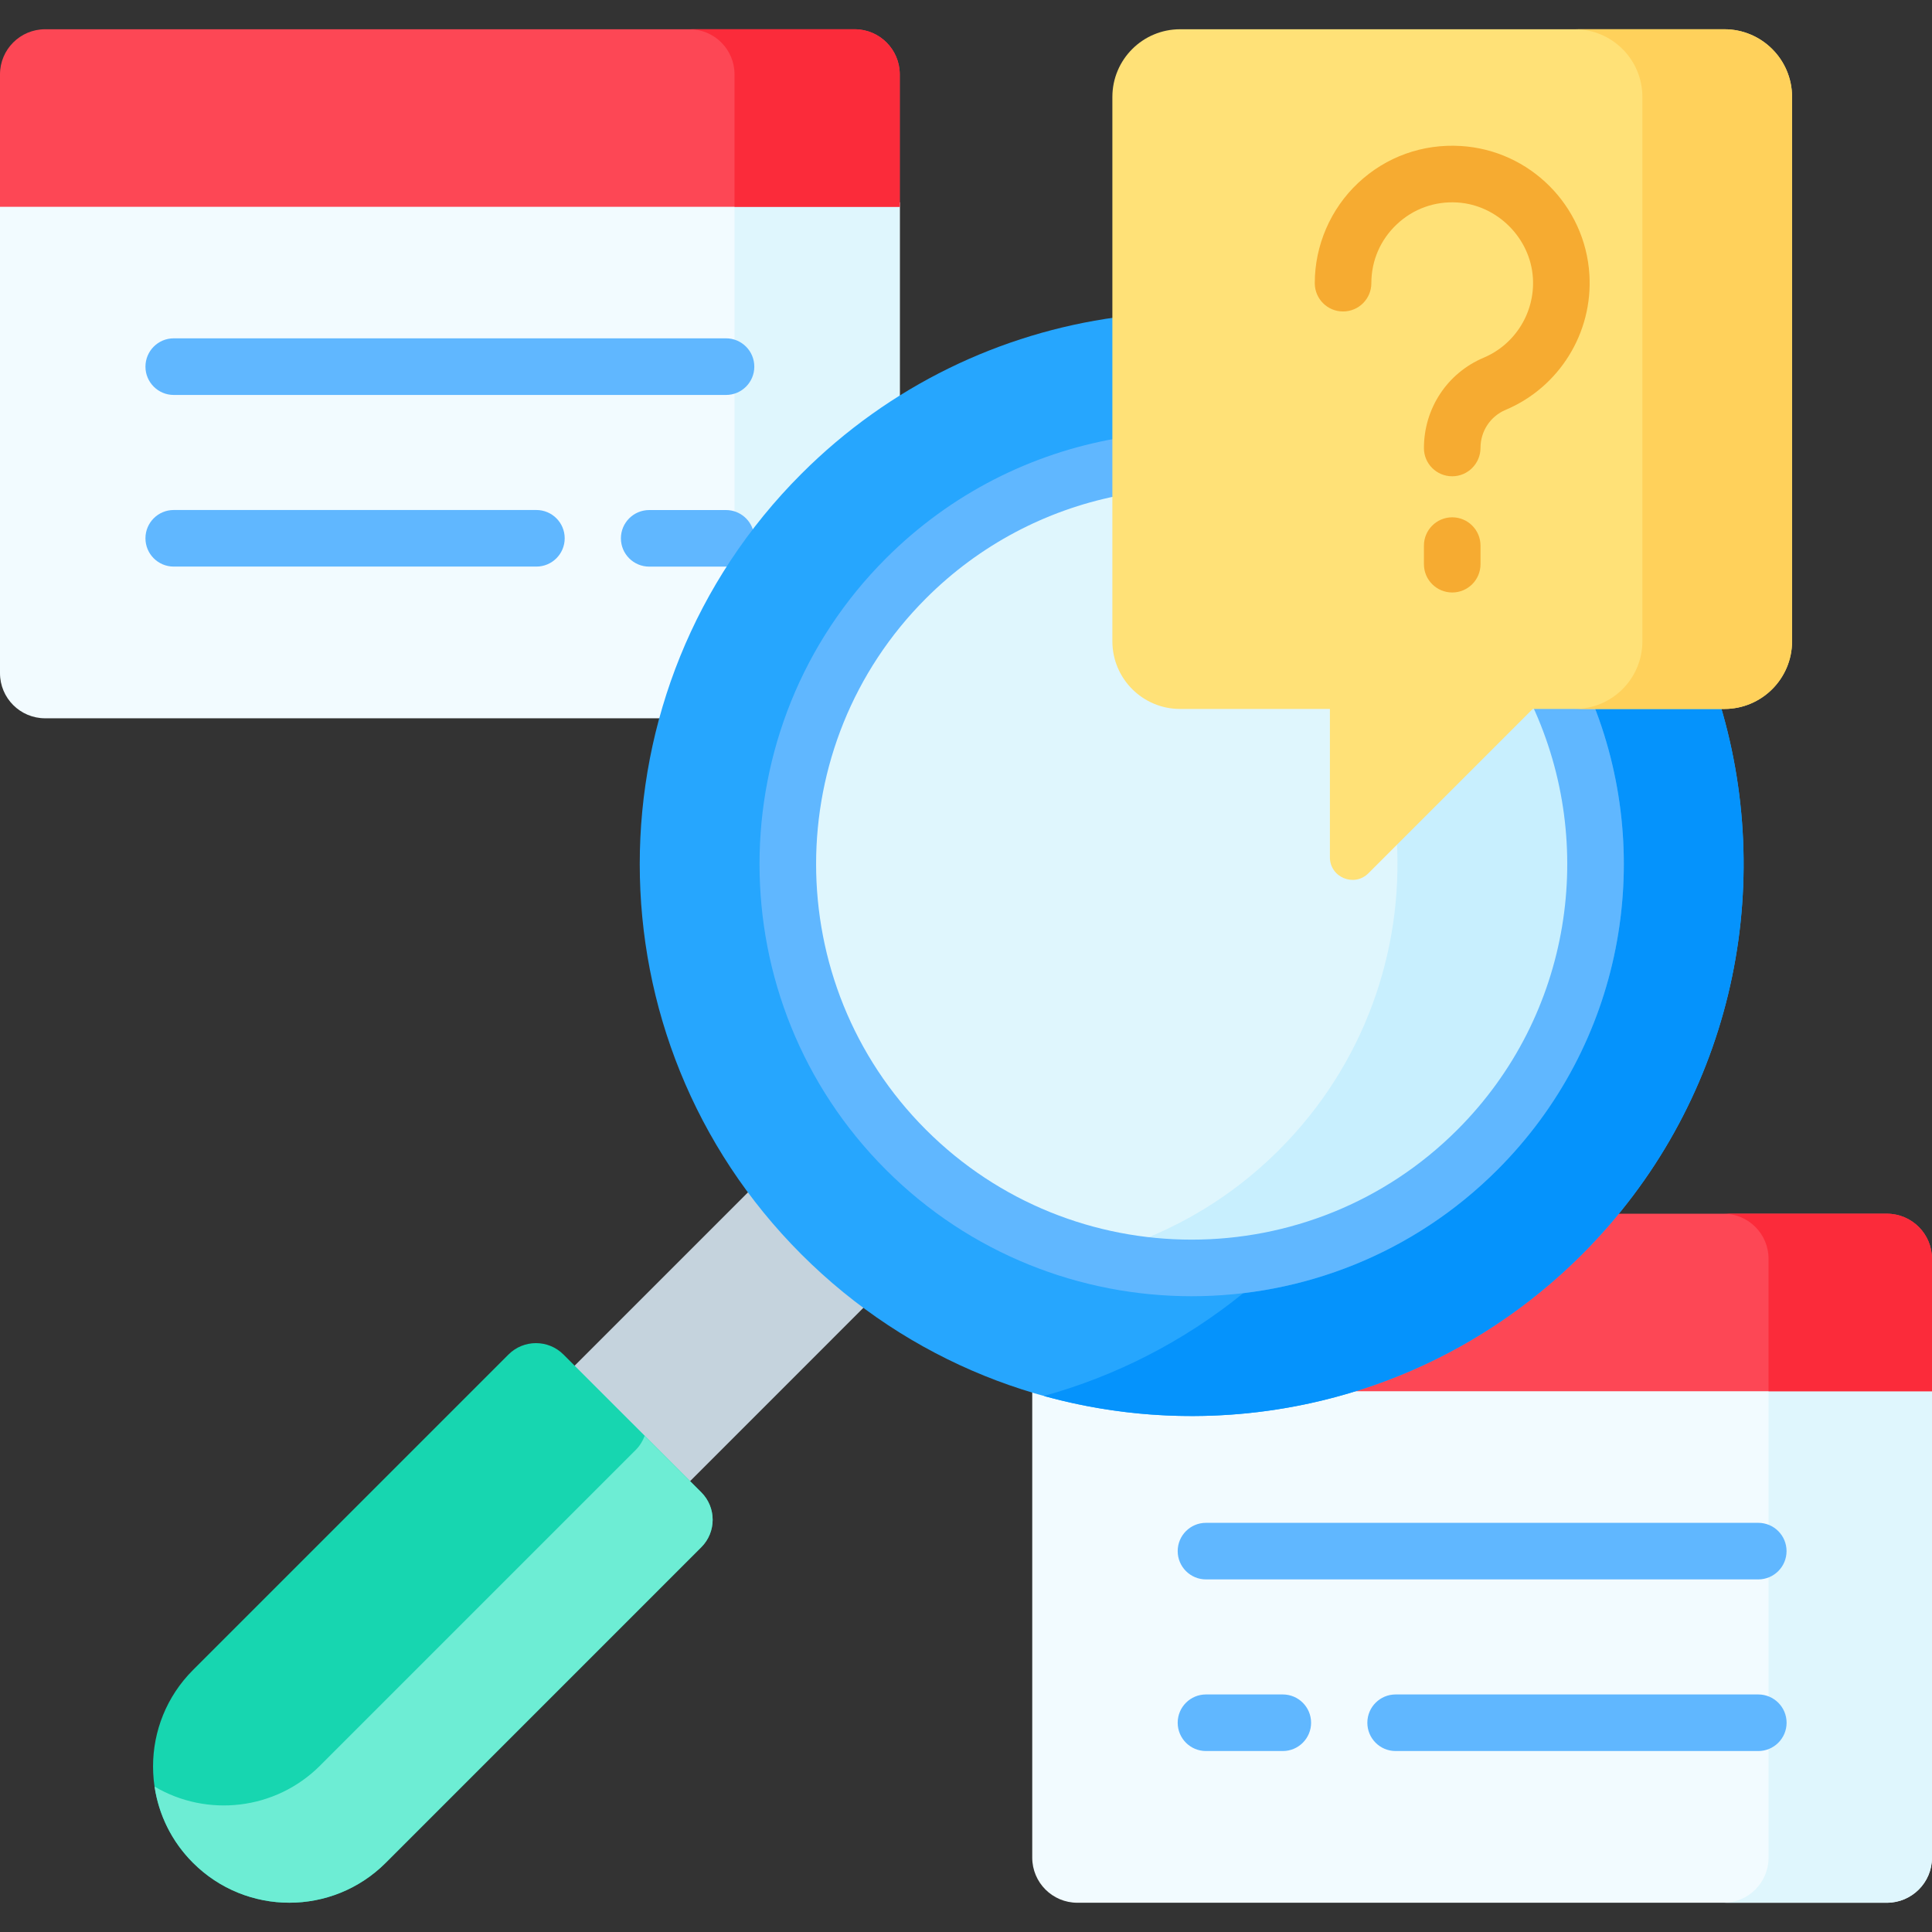
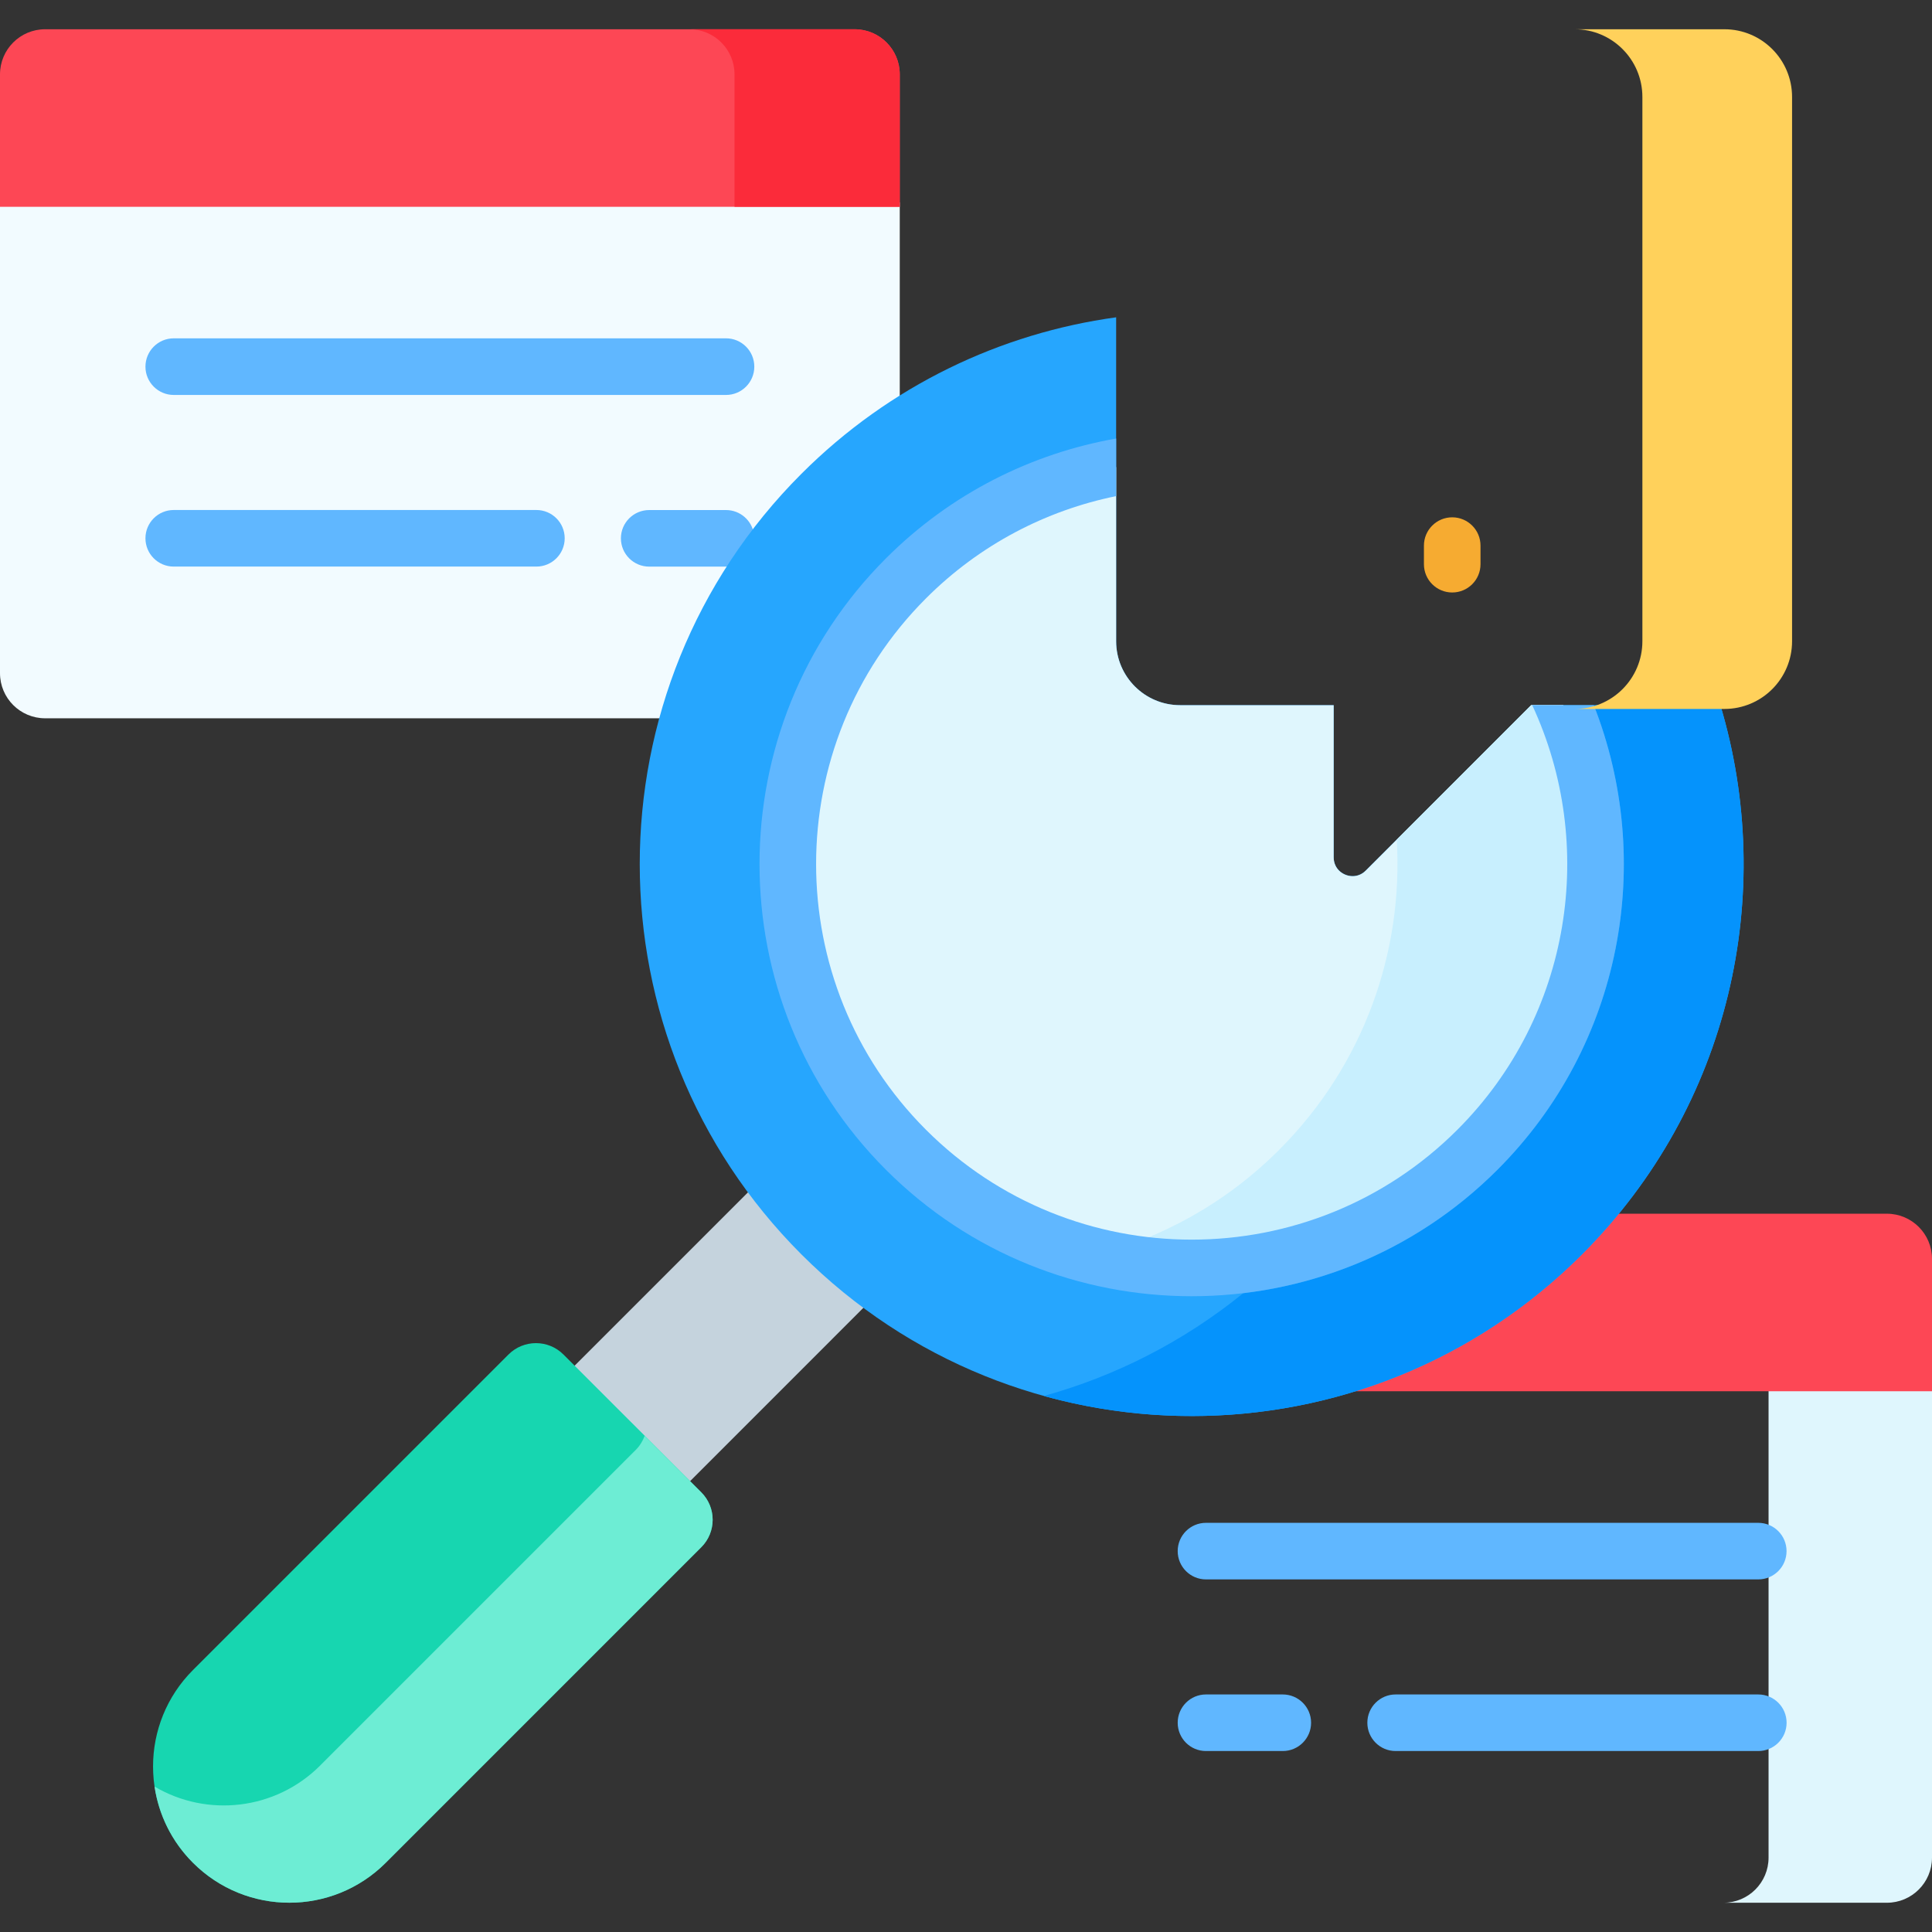
<svg xmlns="http://www.w3.org/2000/svg" width="42" height="42" viewBox="0 0 42 42" fill="none">
  <rect x="0" y="0" width="42" height="42" fill="#333333" stroke="none" />
  <g clip-path="url(#clip0_96_5676)">
    <path d="M17.48 10.358C18.117 9.72 18.815 9.164 19.56 8.693V4.398H0V14.634C0 15.176 0.439 15.615 0.981 15.615H14.421C14.95 13.688 15.969 11.869 17.48 10.358Z" fill="#F2FBFF" />
-     <path d="M17.48 10.358C18.117 9.72 18.815 9.164 19.56 8.693V4.398H15.968V12.206C16.401 11.553 16.905 10.933 17.48 10.358Z" fill="#DFF6FD" />
    <path d="M11.66 12.317H3.777C3.437 12.317 3.162 12.042 3.162 11.702C3.162 11.362 3.437 11.087 3.777 11.087H11.66C12 11.087 12.276 11.362 12.276 11.702C12.276 12.042 12 12.317 11.66 12.317Z" fill="#60B7FF" />
    <path d="M15.783 12.318C15.824 12.318 15.865 12.314 15.903 12.306C16.057 12.07 16.219 11.838 16.391 11.611C16.346 11.315 16.091 11.088 15.783 11.088H14.114C13.774 11.088 13.498 11.363 13.498 11.703C13.498 12.043 13.774 12.318 14.114 12.318H15.783V12.318Z" fill="#60B7FF" />
    <path d="M15.783 8.586H3.777C3.437 8.586 3.162 8.31 3.162 7.971C3.162 7.631 3.437 7.355 3.777 7.355H15.783C16.123 7.355 16.398 7.631 16.398 7.971C16.398 8.31 16.123 8.586 15.783 8.586Z" fill="#60B7FF" />
    <path d="M19.56 4.496H0V1.617C0 1.075 0.439 0.636 0.981 0.636H18.579C19.121 0.636 19.56 1.075 19.56 1.617V4.496H19.56Z" fill="#FD4755" />
    <path d="M18.578 0.636H14.987C15.529 0.636 15.968 1.075 15.968 1.617V4.496H19.56V1.617C19.56 1.075 19.12 0.636 18.578 0.636Z" fill="#FB2B3A" />
-     <path d="M29.515 30.148C28.363 30.512 27.149 30.702 25.906 30.702C24.714 30.702 23.549 30.528 22.44 30.193V40.383C22.44 40.925 22.879 41.364 23.421 41.364H41.019C41.56 41.364 42 40.925 42 40.383V30.148H29.515Z" fill="#F2FBFF" />
    <path d="M38.447 30.148V40.383C38.447 40.925 38.008 41.364 37.466 41.364H41.019C41.561 41.364 42 40.925 42 40.383V30.148H38.447Z" fill="#DFF6FD" />
    <path d="M38.223 38.066H30.34C30 38.066 29.725 37.791 29.725 37.451C29.725 37.111 30 36.836 30.34 36.836H38.223C38.563 36.836 38.839 37.111 38.839 37.451C38.839 37.791 38.563 38.066 38.223 38.066Z" fill="#60B7FF" />
    <path d="M27.886 38.066H26.217C25.877 38.066 25.602 37.791 25.602 37.451C25.602 37.111 25.877 36.836 26.217 36.836H27.886C28.226 36.836 28.502 37.111 28.502 37.451C28.502 37.791 28.226 38.066 27.886 38.066Z" fill="#60B7FF" />
    <path d="M38.223 34.335H26.217C25.877 34.335 25.602 34.059 25.602 33.72C25.602 33.38 25.877 33.105 26.217 33.105H38.223C38.563 33.105 38.838 33.38 38.838 33.72C38.838 34.059 38.563 34.335 38.223 34.335Z" fill="#60B7FF" />
    <path d="M41.019 26.385H35.086C34.849 26.67 34.598 26.946 34.333 27.211C32.878 28.666 31.114 29.697 29.189 30.245H42V27.366C42 26.824 41.56 26.385 41.019 26.385Z" fill="#FD4755" />
-     <path d="M41.019 26.385H37.466C38.008 26.385 38.447 26.824 38.447 27.366V30.245H42V27.366C42 26.824 41.561 26.385 41.019 26.385Z" fill="#FB2B3A" />
    <path d="M17.481 27.21C17.055 26.783 16.668 26.332 16.32 25.861L12.432 29.749L14.942 32.259L18.828 28.372C18.355 28.022 17.905 27.634 17.481 27.21Z" fill="#C5D3DD" />
    <path d="M11.054 29.446L4.195 36.305C3.038 37.462 3.038 39.338 4.195 40.495C5.352 41.652 7.228 41.652 8.386 40.495L15.245 33.636C15.575 33.306 15.575 32.771 15.245 32.441L12.249 29.446C11.919 29.116 11.384 29.116 11.054 29.446Z" fill="#17D6B0" />
    <path d="M15.244 32.441L14.015 31.212C13.974 31.325 13.909 31.431 13.819 31.522L6.96 38.381C5.984 39.357 4.496 39.51 3.36 38.839C3.45 39.445 3.728 40.029 4.195 40.495C5.352 41.653 7.228 41.653 8.386 40.495L15.244 33.636C15.575 33.306 15.575 32.771 15.244 32.441Z" fill="#6DEDD4" />
    <path d="M33.286 15.33L29.691 18.925C29.591 19.025 29.48 19.046 29.405 19.046C29.203 19.046 28.993 18.893 28.993 18.637V15.33H25.654C24.887 15.33 24.264 14.706 24.264 13.94V6.898C21.761 7.242 19.346 8.376 17.422 10.3C12.736 14.986 12.736 22.583 17.422 27.269C22.108 31.955 29.705 31.955 34.391 27.269C37.623 24.038 38.625 19.421 37.399 15.33H33.286Z" fill="#26A6FE" />
    <path d="M34.647 15.33C35.976 18.708 35.278 22.705 32.552 25.431C31.005 26.978 29.048 27.872 27.027 28.113C25.719 29.173 24.241 29.918 22.693 30.347C26.723 31.463 31.222 30.438 34.391 27.269C37.622 24.038 38.625 19.421 37.399 15.33H34.647Z" fill="#0593FC" />
    <path d="M33.286 15.33L29.69 18.926C29.591 19.026 29.48 19.047 29.405 19.047C29.202 19.047 28.993 18.893 28.993 18.637V15.33H25.654C24.887 15.33 24.264 14.707 24.264 13.94V10.155C22.59 10.472 20.991 11.278 19.695 12.574C16.265 16.004 16.265 21.566 19.695 24.996C23.125 28.426 28.687 28.426 32.117 24.996C34.731 22.383 35.353 18.533 33.984 15.33H33.286V15.33Z" fill="#DFF6FD" />
    <path d="M33.286 15.33L30.364 18.253C30.51 20.674 29.658 23.145 27.808 24.996C26.645 26.159 25.238 26.927 23.752 27.301C26.651 28.032 29.85 27.264 32.118 24.996C34.731 22.383 35.353 18.533 33.984 15.33H33.286Z" fill="#C8EFFE" />
    <path d="M33.309 15.329C34.716 18.353 34.174 22.068 31.682 24.56C28.497 27.745 23.315 27.745 20.13 24.56C16.945 21.375 16.945 16.193 20.13 13.008C21.303 11.834 22.748 11.094 24.264 10.785V9.533C22.43 9.856 20.674 10.724 19.26 12.138C15.595 15.803 15.595 21.765 19.26 25.43C21.092 27.263 23.499 28.179 25.906 28.179C28.313 28.179 30.72 27.262 32.552 25.43C35.278 22.704 35.976 18.707 34.647 15.329H33.309Z" fill="#60B7FF" />
-     <path d="M37.486 0.636H25.654C24.841 0.636 24.182 1.295 24.182 2.108V13.94C24.182 14.753 24.841 15.412 25.654 15.412H28.911V18.637C28.911 19.074 29.44 19.293 29.749 18.983L33.32 15.412H37.486C38.299 15.412 38.958 14.753 38.958 13.94V2.108C38.958 1.295 38.299 0.636 37.486 0.636Z" fill="#FFE177" />
    <path d="M37.486 0.636H34.232C35.045 0.636 35.704 1.295 35.704 2.108V13.94C35.704 14.753 35.045 15.412 34.232 15.412H37.486C38.299 15.412 38.958 14.753 38.958 13.94V2.108C38.958 1.295 38.299 0.636 37.486 0.636Z" fill="#FFD15B" />
-     <path d="M31.57 10.354C31.23 10.354 30.955 10.081 30.955 9.741C30.955 8.878 31.464 8.109 32.252 7.777C32.94 7.487 33.371 6.79 33.324 6.043C33.271 5.177 32.55 4.456 31.683 4.402C31.191 4.371 30.724 4.539 30.367 4.875C30.009 5.211 29.812 5.666 29.812 6.156C29.812 6.496 29.537 6.771 29.197 6.771C28.857 6.771 28.582 6.496 28.582 6.156C28.582 5.335 28.925 4.541 29.524 3.978C30.131 3.408 30.925 3.123 31.76 3.174C33.259 3.267 34.459 4.468 34.552 5.967C34.631 7.235 33.898 8.419 32.729 8.911C32.399 9.05 32.185 9.374 32.185 9.736C32.185 10.076 31.91 10.354 31.57 10.354Z" fill="#F6AB31" />
    <path d="M31.57 12.88C31.23 12.88 30.955 12.605 30.955 12.265V11.861C30.955 11.522 31.23 11.246 31.57 11.246C31.91 11.246 32.185 11.522 32.185 11.861V12.265C32.185 12.605 31.91 12.88 31.57 12.88Z" fill="#F6AB31" />
  </g>
  <defs>
    <clipPath id="clip0_96_5676">
      <rect width="42" height="42" fill="white" />
    </clipPath>
  </defs>
</svg>